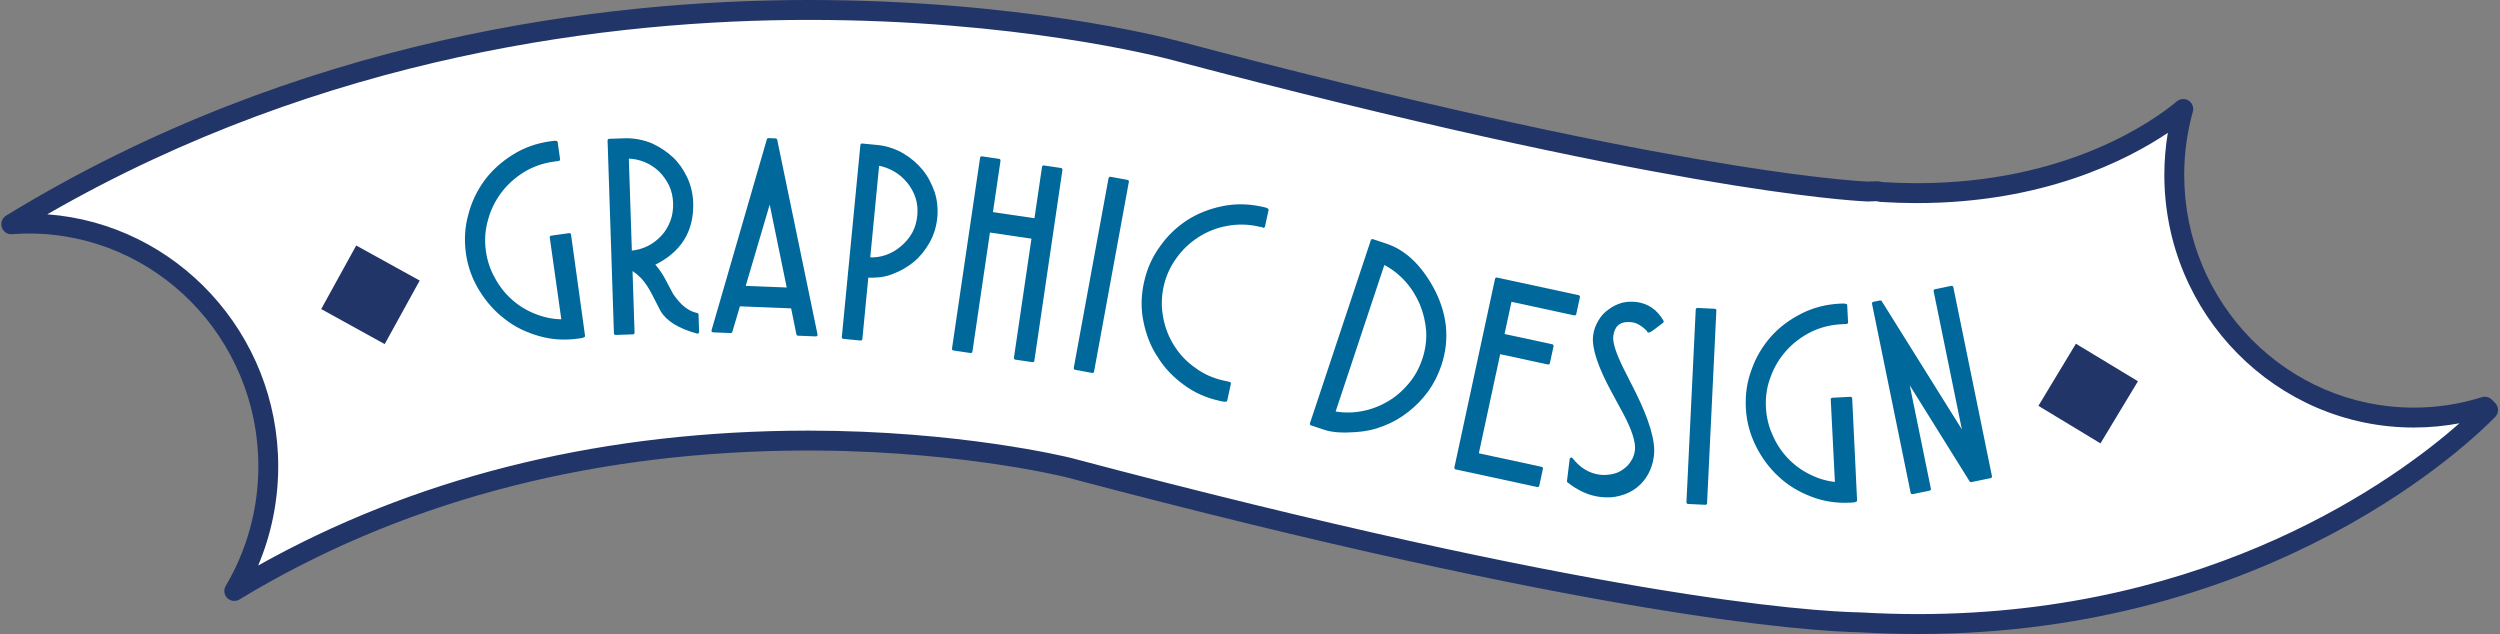
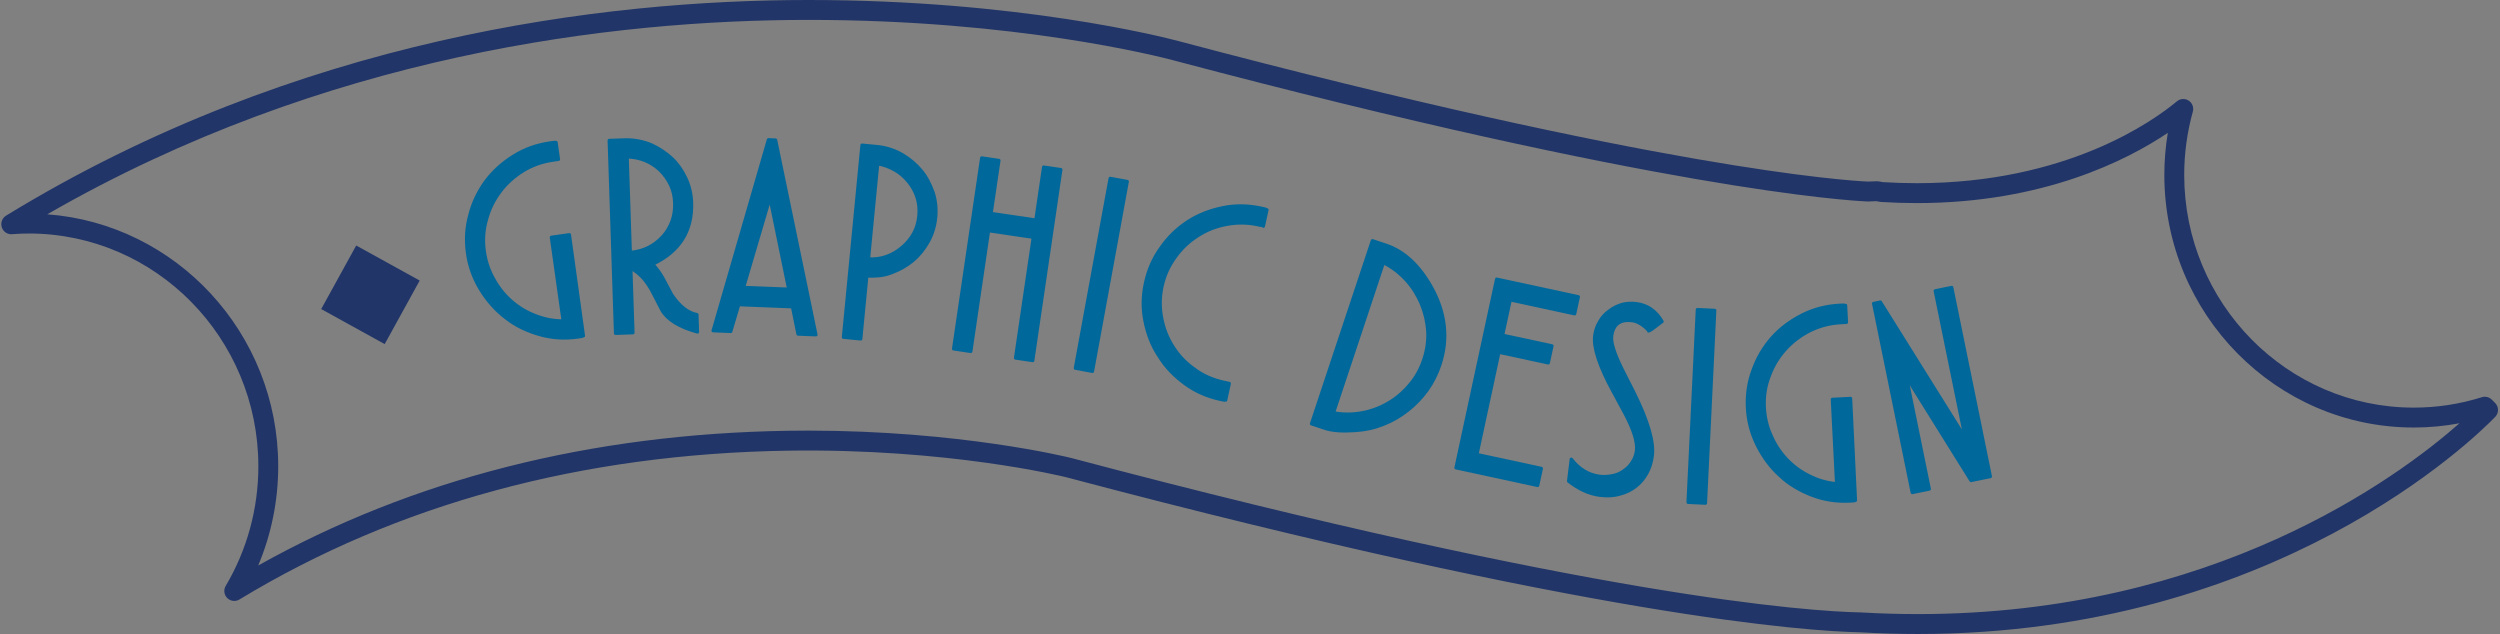
<svg xmlns="http://www.w3.org/2000/svg" width="765" height="194" viewBox="0 0 765 194" fill="none">
  <rect x="0" y="0" width="765" height="194" fill="#808080" stroke="none" />
-   <path d="M8.818 68.41C49.289 68.41 82.099 101.656 82.099 142.673C82.099 156.634 78.294 169.692 71.68 180.847C120.371 151.323 177.372 135.847 241.139 134.861C290.252 134.106 325.3 142.661 327.048 143.095C487.628 185.673 552.684 190.117 569.378 190.448C688.139 197.308 754.175 132.856 761.352 125.456L760.35 124.454C753.479 126.613 746.176 127.782 738.61 127.782C698.136 127.782 665.328 94.532 665.328 53.511C665.328 46.519 666.302 39.759 668.08 33.347C661.162 39.126 629.928 62.179 575.732 58.759L574.398 58.508L571.59 58.613C565.634 58.358 508.336 54.901 359.839 15.516C356.121 14.527 311.467 3.042 247.461 3.046C179.333 3.046 89.287 16.064 3.423 68.597L3.443 68.629C5.223 68.495 7.009 68.41 8.818 68.41Z" fill="white" />
  <path d="M586.926 194C581.085 194 575.122 193.827 569.204 193.484C553.07 193.168 487.525 188.792 326.269 146.036C324.911 145.697 289.94 137.171 241.186 137.903C177.983 138.88 121.484 154.205 73.256 183.448C72.058 184.171 70.531 183.988 69.54 183.006C68.548 182.024 68.352 180.491 69.065 179.29C75.604 168.263 79.058 155.601 79.058 142.671C79.058 103.399 47.55 71.452 8.818 71.452C7.255 71.452 5.57 71.519 3.666 71.661C2.549 71.765 1.462 71.196 0.864 70.238C0.435 69.548 0.289 68.7 0.475 67.911C0.662 67.121 1.146 66.421 1.84 65.997C90.998 11.451 184.621 0 247.463 0C311.513 0 355.784 11.284 360.62 12.571C508.045 51.672 565.009 55.267 571.6 55.565L574.285 55.463C574.52 55.451 574.739 55.471 574.96 55.514L576.107 55.729C579.605 55.944 583.11 56.056 586.537 56.056C632.561 56.054 659.094 36.881 666.131 31.005C667.155 30.149 668.613 30.064 669.728 30.784C670.847 31.507 671.366 32.873 671.009 34.157C669.258 40.475 668.368 46.984 668.368 53.505C668.368 92.781 699.876 124.732 738.608 124.732C745.702 124.732 752.709 123.66 759.436 121.545C760.516 121.204 761.696 121.495 762.497 122.296L763.499 123.299C764.675 124.474 764.689 126.378 763.531 127.571C756.942 134.372 695.981 194 586.926 194ZM247.282 131.768C293.534 131.768 326.401 139.797 327.78 140.138C488.427 182.734 553.364 187.083 569.437 187.402C575.355 187.743 581.2 187.911 586.926 187.911C677.286 187.911 733.649 146.225 752.603 129.521C748.003 130.386 743.324 130.822 738.61 130.822C696.527 130.822 662.287 96.139 662.287 53.507C662.287 49.202 662.644 44.904 663.352 40.652C650.934 49.01 625.248 62.145 586.537 62.147C582.924 62.147 579.226 62.027 575.54 61.796C575.414 61.788 575.292 61.771 575.169 61.749L574.169 61.56L571.702 61.654C571.619 61.658 571.538 61.656 571.458 61.654C565.411 61.394 508.057 57.974 359.059 18.457C354.296 17.19 310.737 6.089 247.507 6.089C187.619 6.089 99.539 16.585 14.466 65.577C53.922 68.515 85.135 101.972 85.135 142.673C85.135 153.166 83.036 163.498 79.008 173.047C126.166 146.618 180.639 132.752 241.087 131.817C243.177 131.784 245.247 131.768 247.282 131.768Z" fill="#213568" />
-   <path d="M623.754 124.186L642.742 135.669L654.212 116.663L635.224 105.18L623.754 124.186Z" fill="#213568" />
  <path d="M98.288 94.571L117.714 105.295L128.427 85.848L109 75.124L98.288 94.571Z" fill="#213568" />
  <g clip-path="url(#clip0_109_891)">
    <path d="M169.218 48.991C165.93 49.456 162.874 50.544 160.049 52.252C157.227 54.018 154.884 56.14 153.022 58.623C151.058 61.236 149.672 64.076 148.856 67.147C147.938 70.293 147.715 73.538 148.187 76.885C148.621 79.951 149.555 82.749 150.992 85.277C152.381 87.868 154.149 90.119 156.295 92.034C158.505 93.997 160.961 95.498 163.666 96.536C166.495 97.67 169.388 98.23 172.338 98.207L168.721 72.611L174.237 71.828L178.527 102.792C178.479 102.854 177.924 102.963 176.868 103.112C172.802 103.689 168.902 103.443 165.173 102.375C163.28 101.846 161.463 101.164 159.727 100.328C157.989 99.491 156.351 98.469 154.82 97.264C151.83 95.011 149.266 92.153 147.13 88.695C144.994 85.237 143.644 81.53 143.081 77.565C142.498 73.431 142.735 69.497 143.798 65.757C144.751 62.034 146.392 58.584 148.727 55.404C150.974 52.409 153.823 49.842 157.272 47.702C160.561 45.642 164.292 44.315 168.472 43.723C169.529 43.572 170.092 43.522 170.154 43.57L170.887 48.756L169.218 48.991Z" fill="#00689B" stroke="#00689B" stroke-miterlimit="10" stroke-linecap="round" stroke-linejoin="round" />
    <path d="M191.731 42.796C194.378 42.822 196.9 43.331 199.297 44.323C201.584 45.375 203.655 46.742 205.512 48.428C207.254 50.063 208.701 52.099 209.85 54.541C210.942 56.87 211.53 59.361 211.617 62.006C211.902 70.676 207.942 76.95 199.739 80.824C200.032 81.152 200.31 81.482 200.573 81.809C200.838 82.139 201.117 82.497 201.411 82.882C202 83.706 202.506 84.509 202.926 85.281L205.536 90.183C207.903 93.714 210.475 95.741 213.25 96.268L213.427 101.589C207.915 100.08 204.296 97.861 202.568 94.931L200.221 90.358C199.92 89.749 199.618 89.182 199.321 88.655C199.022 88.13 198.724 87.647 198.429 87.204C198.133 86.764 197.838 86.352 197.545 85.967C197.251 85.583 196.958 85.225 196.665 84.897L195.184 83.509L193.628 82.377C193.291 82.389 193.092 82.423 193.04 82.481L193.675 101.816L188.36 101.993L186.418 42.971L191.731 42.796ZM192.865 77.247C194.94 77.066 196.811 76.553 198.473 75.709C200.133 74.866 201.588 73.745 202.838 72.353C203.979 71.132 204.913 69.579 205.641 67.697C206.26 65.93 206.535 64.09 206.473 62.175C206.404 60.093 205.976 58.218 205.189 56.555C204.345 54.837 203.282 53.348 202.004 52.093C200.609 50.788 199.084 49.794 197.43 49.118C195.604 48.39 193.763 48.028 191.906 48.032L192.865 77.247Z" fill="#00689B" stroke="#00689B" stroke-miterlimit="10" stroke-linecap="round" stroke-linejoin="round" />
    <path d="M237.332 42.852L249.674 102.442L244.192 102.224L242.494 93.873L226.049 93.223L223.613 101.412L218.216 101.199L235.137 42.766L237.332 42.852ZM241.356 88.498L235.618 60.54L227.528 87.953L241.356 88.498Z" fill="#00689B" stroke="#00689B" stroke-miterlimit="10" stroke-linecap="round" stroke-linejoin="round" />
    <path d="M263.384 103.707L258.093 103.192L263.775 44.413L269.068 44.926C271.632 45.288 274.012 46.113 276.206 47.398C278.45 48.75 280.355 50.375 281.925 52.282C282.732 53.266 283.424 54.31 283.996 55.412C284.567 56.514 285.075 57.681 285.524 58.912C286.303 61.364 286.566 63.907 286.313 66.542C286.058 69.179 285.313 71.623 284.077 73.88C282.712 76.294 281.109 78.261 279.266 79.78C277.361 81.349 275.181 82.582 272.719 83.475C271.544 83.928 270.328 84.219 269.074 84.354C267.816 84.485 266.54 84.519 265.25 84.451L263.384 103.707ZM265.749 79.235C267.658 79.363 269.49 79.118 271.247 78.496C273.003 77.875 274.588 76.952 276.009 75.731C277.482 74.516 278.663 73.102 279.556 71.492C280.448 69.883 280.99 68.067 281.185 66.049C281.382 64.03 281.195 62.147 280.631 60.393C280.066 58.639 279.176 57.025 277.962 55.551C276.748 54.075 275.364 52.894 273.813 52.007C272.953 51.53 272.101 51.134 271.257 50.826C270.409 50.518 269.512 50.289 268.566 50.14L265.749 79.235Z" fill="#00689B" stroke="#00689B" stroke-miterlimit="10" stroke-linecap="round" stroke-linejoin="round" />
    <path d="M319.355 51.126L324.613 51.902L316.015 110.327L310.756 109.55L316.194 72.607L302.501 70.587L297.064 107.531L291.803 106.754L300.402 48.33L305.662 49.106L303.275 65.323L316.967 67.343L319.355 51.126Z" fill="#00689B" stroke="#00689B" stroke-miterlimit="10" stroke-linecap="round" stroke-linejoin="round" />
    <path d="M344.941 55.545L334.291 113.628L329.06 112.666L339.712 54.583L344.941 55.545Z" fill="#00689B" stroke="#00689B" stroke-miterlimit="10" stroke-linecap="round" stroke-linejoin="round" />
    <path d="M386.598 69.211C386.556 69.147 386.009 68.998 384.964 68.771C381.775 68.077 378.558 68.04 375.317 68.656C372.138 69.231 369.178 70.402 366.437 72.164C363.694 73.926 361.408 76.105 359.579 78.698C357.614 81.379 356.276 84.368 355.56 87.665C354.869 90.851 354.835 94.066 355.454 97.308C356.077 100.549 357.226 103.476 358.906 106.085C360.616 108.814 362.798 111.101 365.449 112.944C368.021 114.883 371.041 116.231 374.505 116.983L376.155 117.343L375.044 122.46C374.975 122.503 374.419 122.414 373.376 122.185C369.361 121.312 365.79 119.729 362.662 117.436C361.068 116.283 359.603 115.014 358.263 113.626C356.923 112.238 355.743 110.715 354.72 109.052C353.633 107.432 352.737 105.724 352.032 103.928C351.326 102.132 350.782 100.273 350.396 98.342C349.606 94.54 349.651 90.632 350.523 86.613C351.405 82.542 352.992 78.937 355.285 75.805C357.467 72.649 360.202 69.986 363.496 67.819C366.638 65.794 370.201 64.38 374.176 63.571C377.973 62.782 381.934 62.839 386.057 63.734C387.102 63.959 387.645 64.11 387.691 64.176L386.598 69.211Z" fill="#00689B" stroke="#00689B" stroke-miterlimit="10" stroke-linecap="round" stroke-linejoin="round" />
    <path d="M419.951 73.653L424.114 75.041C429.61 76.871 434.258 81.182 438.052 87.967C442.376 95.818 443.224 103.701 440.596 111.61C439.653 114.442 438.347 117.033 436.675 119.385C435.803 120.58 434.871 121.692 433.874 122.724C432.878 123.76 431.821 124.711 430.699 125.584C428.368 127.421 425.879 128.847 423.226 129.863C421.856 130.414 420.469 130.842 419.065 131.146C417.66 131.45 416.199 131.647 414.688 131.736C410.736 132.023 407.669 131.8 405.479 131.072L401.317 129.686L419.951 73.653ZM408.041 126.317C410.941 126.868 413.876 126.866 416.848 126.312C419.696 125.777 422.372 124.77 424.88 123.291C427.299 121.903 429.496 120.02 431.471 117.651C433.32 115.476 434.734 112.92 435.711 109.981C436.671 107.094 437.069 104.2 436.908 101.297C436.693 98.376 436.026 95.57 434.905 92.883C434.334 91.565 433.671 90.306 432.916 89.103C432.158 87.9 431.282 86.748 430.283 85.643C428.236 83.419 425.915 81.663 423.317 80.383L408.041 126.317Z" fill="#00689B" stroke="#00689B" stroke-miterlimit="10" stroke-linecap="round" stroke-linejoin="round" />
    <path d="M457.971 85.418L482.969 90.817L481.845 96.021L462.127 91.763L459.796 102.583L474.895 105.841L473.773 111.045L458.674 107.784L451.931 139.086L471.649 143.342L470.528 148.546L445.531 143.147L457.971 85.418Z" fill="#00689B" stroke="#00689B" stroke-miterlimit="10" stroke-linecap="round" stroke-linejoin="round" />
    <path d="M480.817 140.52C483.216 143.594 486.122 145.34 489.528 145.758C490.755 145.909 492.069 145.842 493.464 145.559C494.74 145.317 495.907 144.808 496.966 144.028C497.461 143.69 497.919 143.308 498.341 142.875C498.763 142.443 499.149 141.936 499.506 141.355C500.194 140.359 500.628 139.134 500.804 137.68C501.009 135.089 499.822 131.363 497.244 126.5L493.639 119.835C489.425 112.099 487.544 106.412 487.988 102.774C488.189 101.15 488.716 99.654 489.578 98.282C490.307 97.007 491.304 95.936 492.564 95.067C493.645 94.235 494.921 93.595 496.394 93.15C497.794 92.811 499.221 92.73 500.676 92.907C504.08 93.325 506.72 95.15 508.593 98.378C506.083 100.35 504.717 101.321 504.494 101.293L504.588 101.219C502.832 99.358 501.116 98.326 499.44 98.119C495.698 97.658 493.607 99.249 493.161 102.88C492.921 104.839 493.998 108.233 496.396 113.065L499.94 120.055C504.241 128.698 506.129 135.143 505.609 139.391C505.362 141.403 504.803 143.205 503.925 144.8C503.049 146.396 501.922 147.733 500.543 148.811C499.1 149.942 497.473 150.732 495.658 151.193C493.894 151.714 491.895 151.837 489.662 151.563C486.367 151.159 483.144 149.715 479.991 147.228L480.817 140.52Z" fill="#00689B" stroke="#00689B" stroke-miterlimit="10" stroke-linecap="round" stroke-linejoin="round" />
    <path d="M524.705 94.983L521.861 153.969L516.55 153.712L519.394 94.728L524.705 94.983Z" fill="#00689B" stroke="#00689B" stroke-miterlimit="10" stroke-linecap="round" stroke-linejoin="round" />
    <path d="M563.322 98.726C560.006 98.893 556.864 99.702 553.896 101.148C550.928 102.653 548.406 104.556 546.324 106.863C544.136 109.287 542.498 111.992 541.411 114.978C540.213 118.029 539.699 121.239 539.87 124.615C540.027 127.708 540.706 130.579 541.911 133.224C543.061 135.93 544.62 138.331 546.585 140.431C548.609 142.584 550.92 144.302 553.52 145.579C556.239 146.963 559.068 147.782 562.01 148.025L560.706 122.207L566.27 121.923L567.765 153.146C567.711 153.205 567.148 153.263 566.083 153.317C561.98 153.524 558.12 152.931 554.499 151.529C552.66 150.831 550.914 149.99 549.26 149C547.604 148.011 546.065 146.848 544.646 145.508C541.869 142.994 539.574 139.918 537.756 136.284C535.939 132.647 534.931 128.831 534.728 124.832C534.517 120.664 535.107 116.766 536.502 113.139C537.784 109.514 539.729 106.225 542.341 103.27C544.847 100.488 547.914 98.189 551.541 96.367C555.001 94.611 558.839 93.625 563.053 93.41C564.118 93.356 564.684 93.358 564.743 93.41L565.008 98.64L563.322 98.726Z" fill="#00689B" stroke="#00689B" stroke-miterlimit="10" stroke-linecap="round" stroke-linejoin="round" />
    <path d="M575.394 92.432L601.382 134.023L592.179 88.995L597.223 87.963L609.048 145.818L603.121 147.033L583.342 115.297L590.361 149.646L585.152 150.712L573.327 92.857L575.394 92.432Z" fill="#00689B" stroke="#00689B" stroke-miterlimit="10" stroke-linecap="round" stroke-linejoin="round" />
  </g>
  <defs>
    <clipPath id="clip0_109_891">
      <rect width="468.285" height="113.215" fill="white" transform="translate(141.767 41.76)" />
    </clipPath>
  </defs>
</svg>